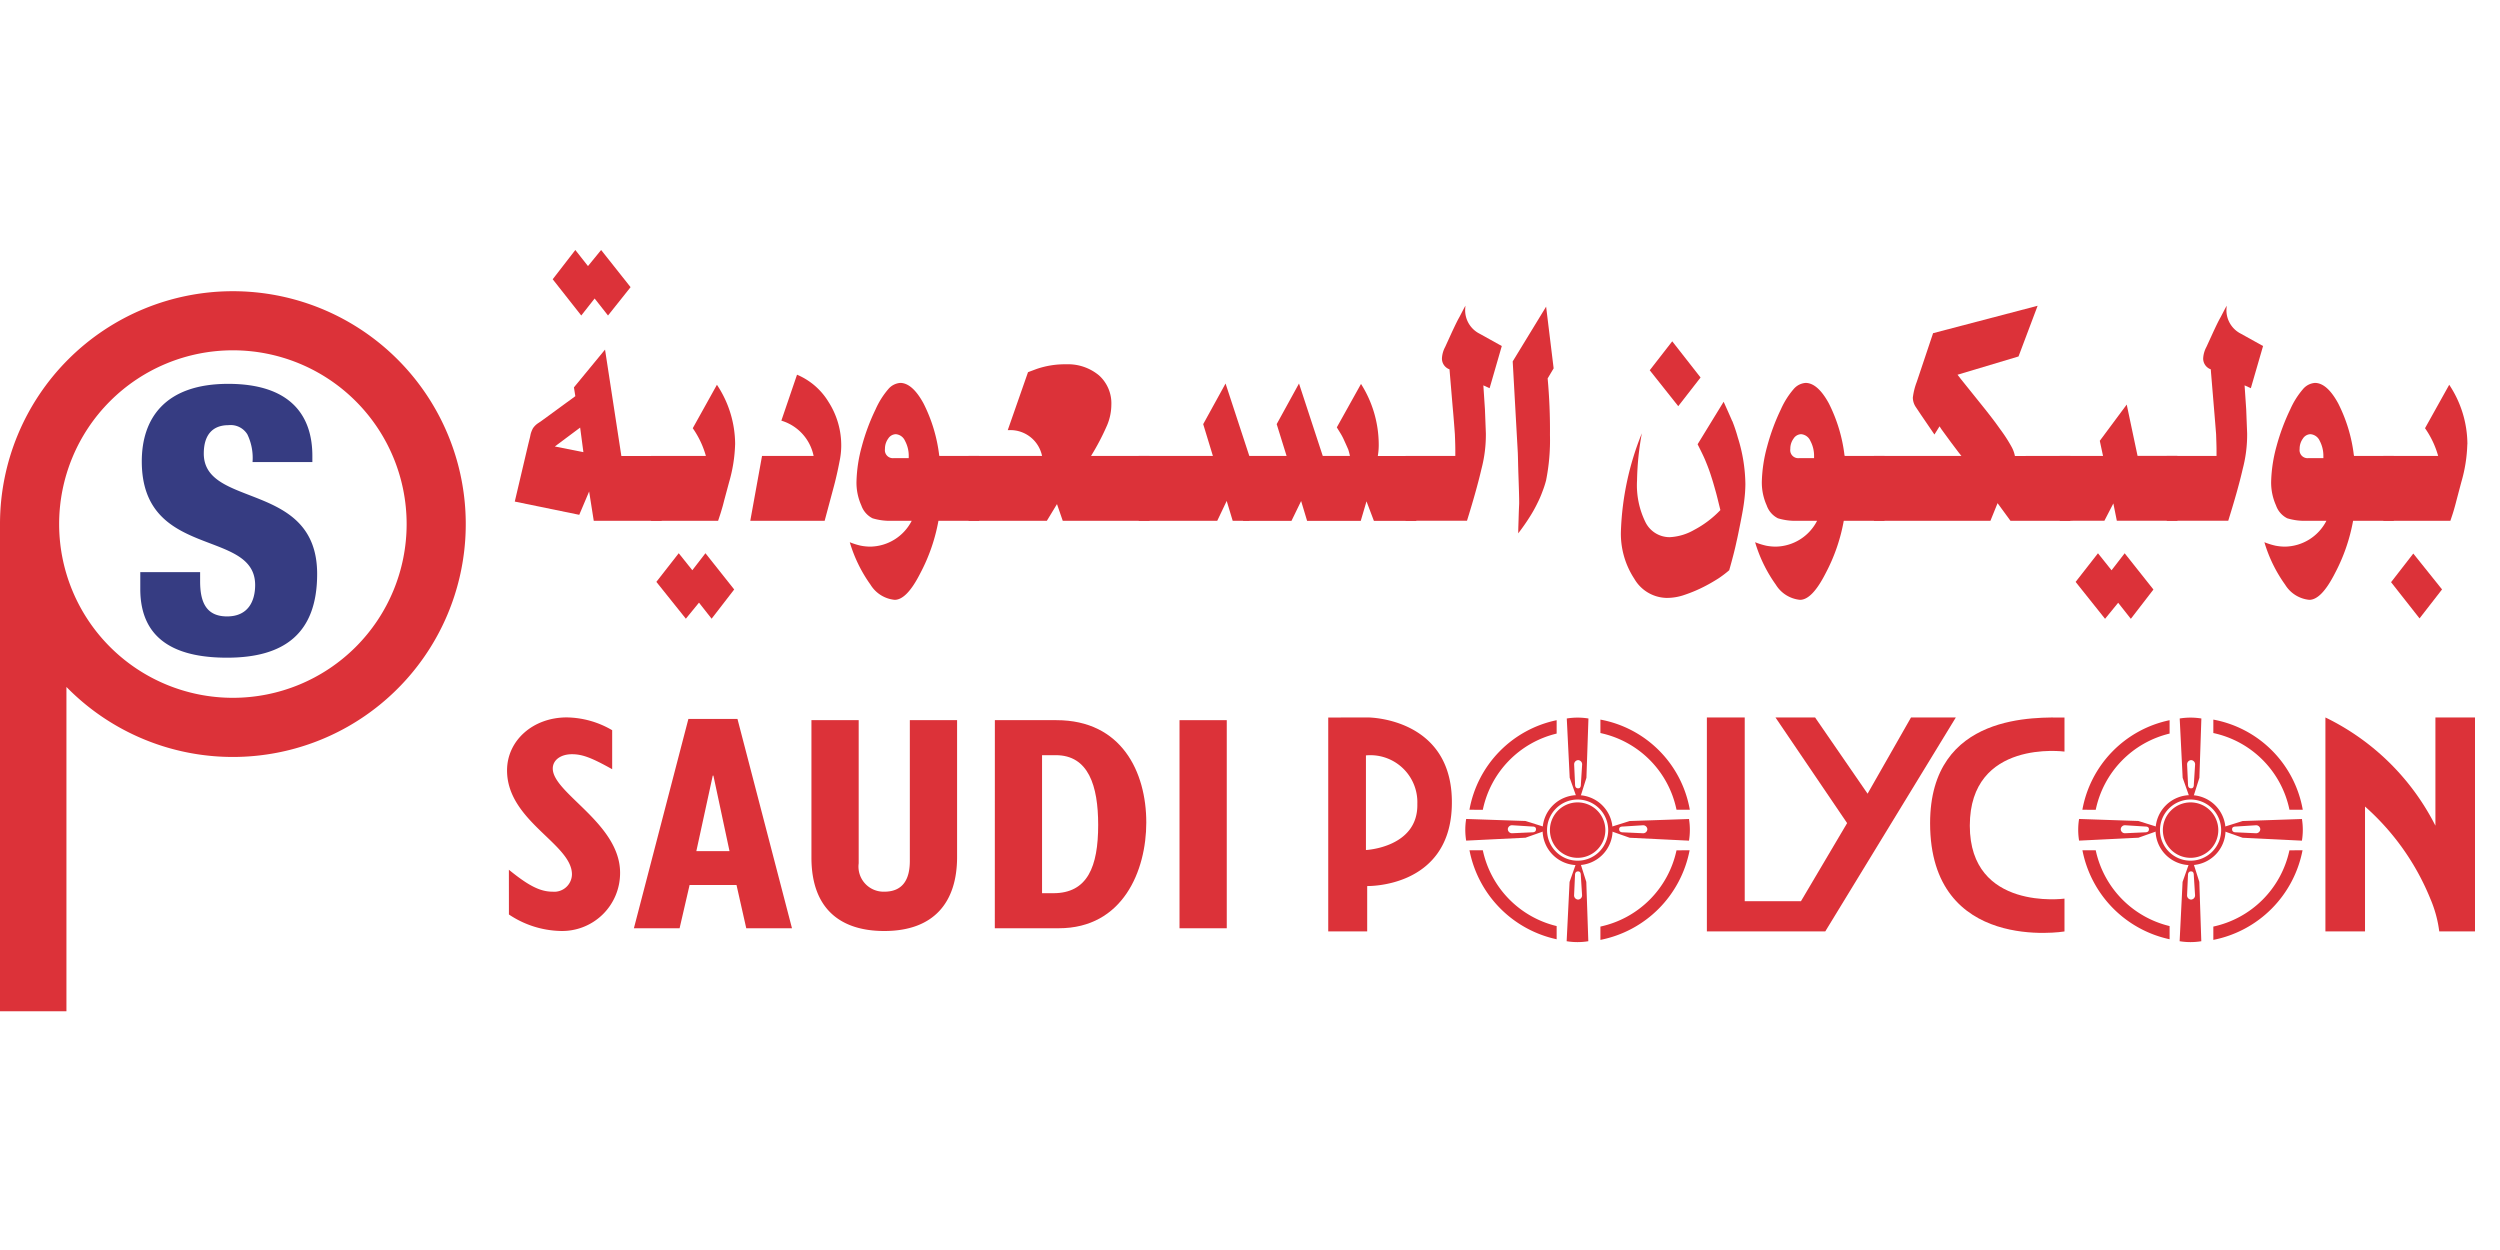
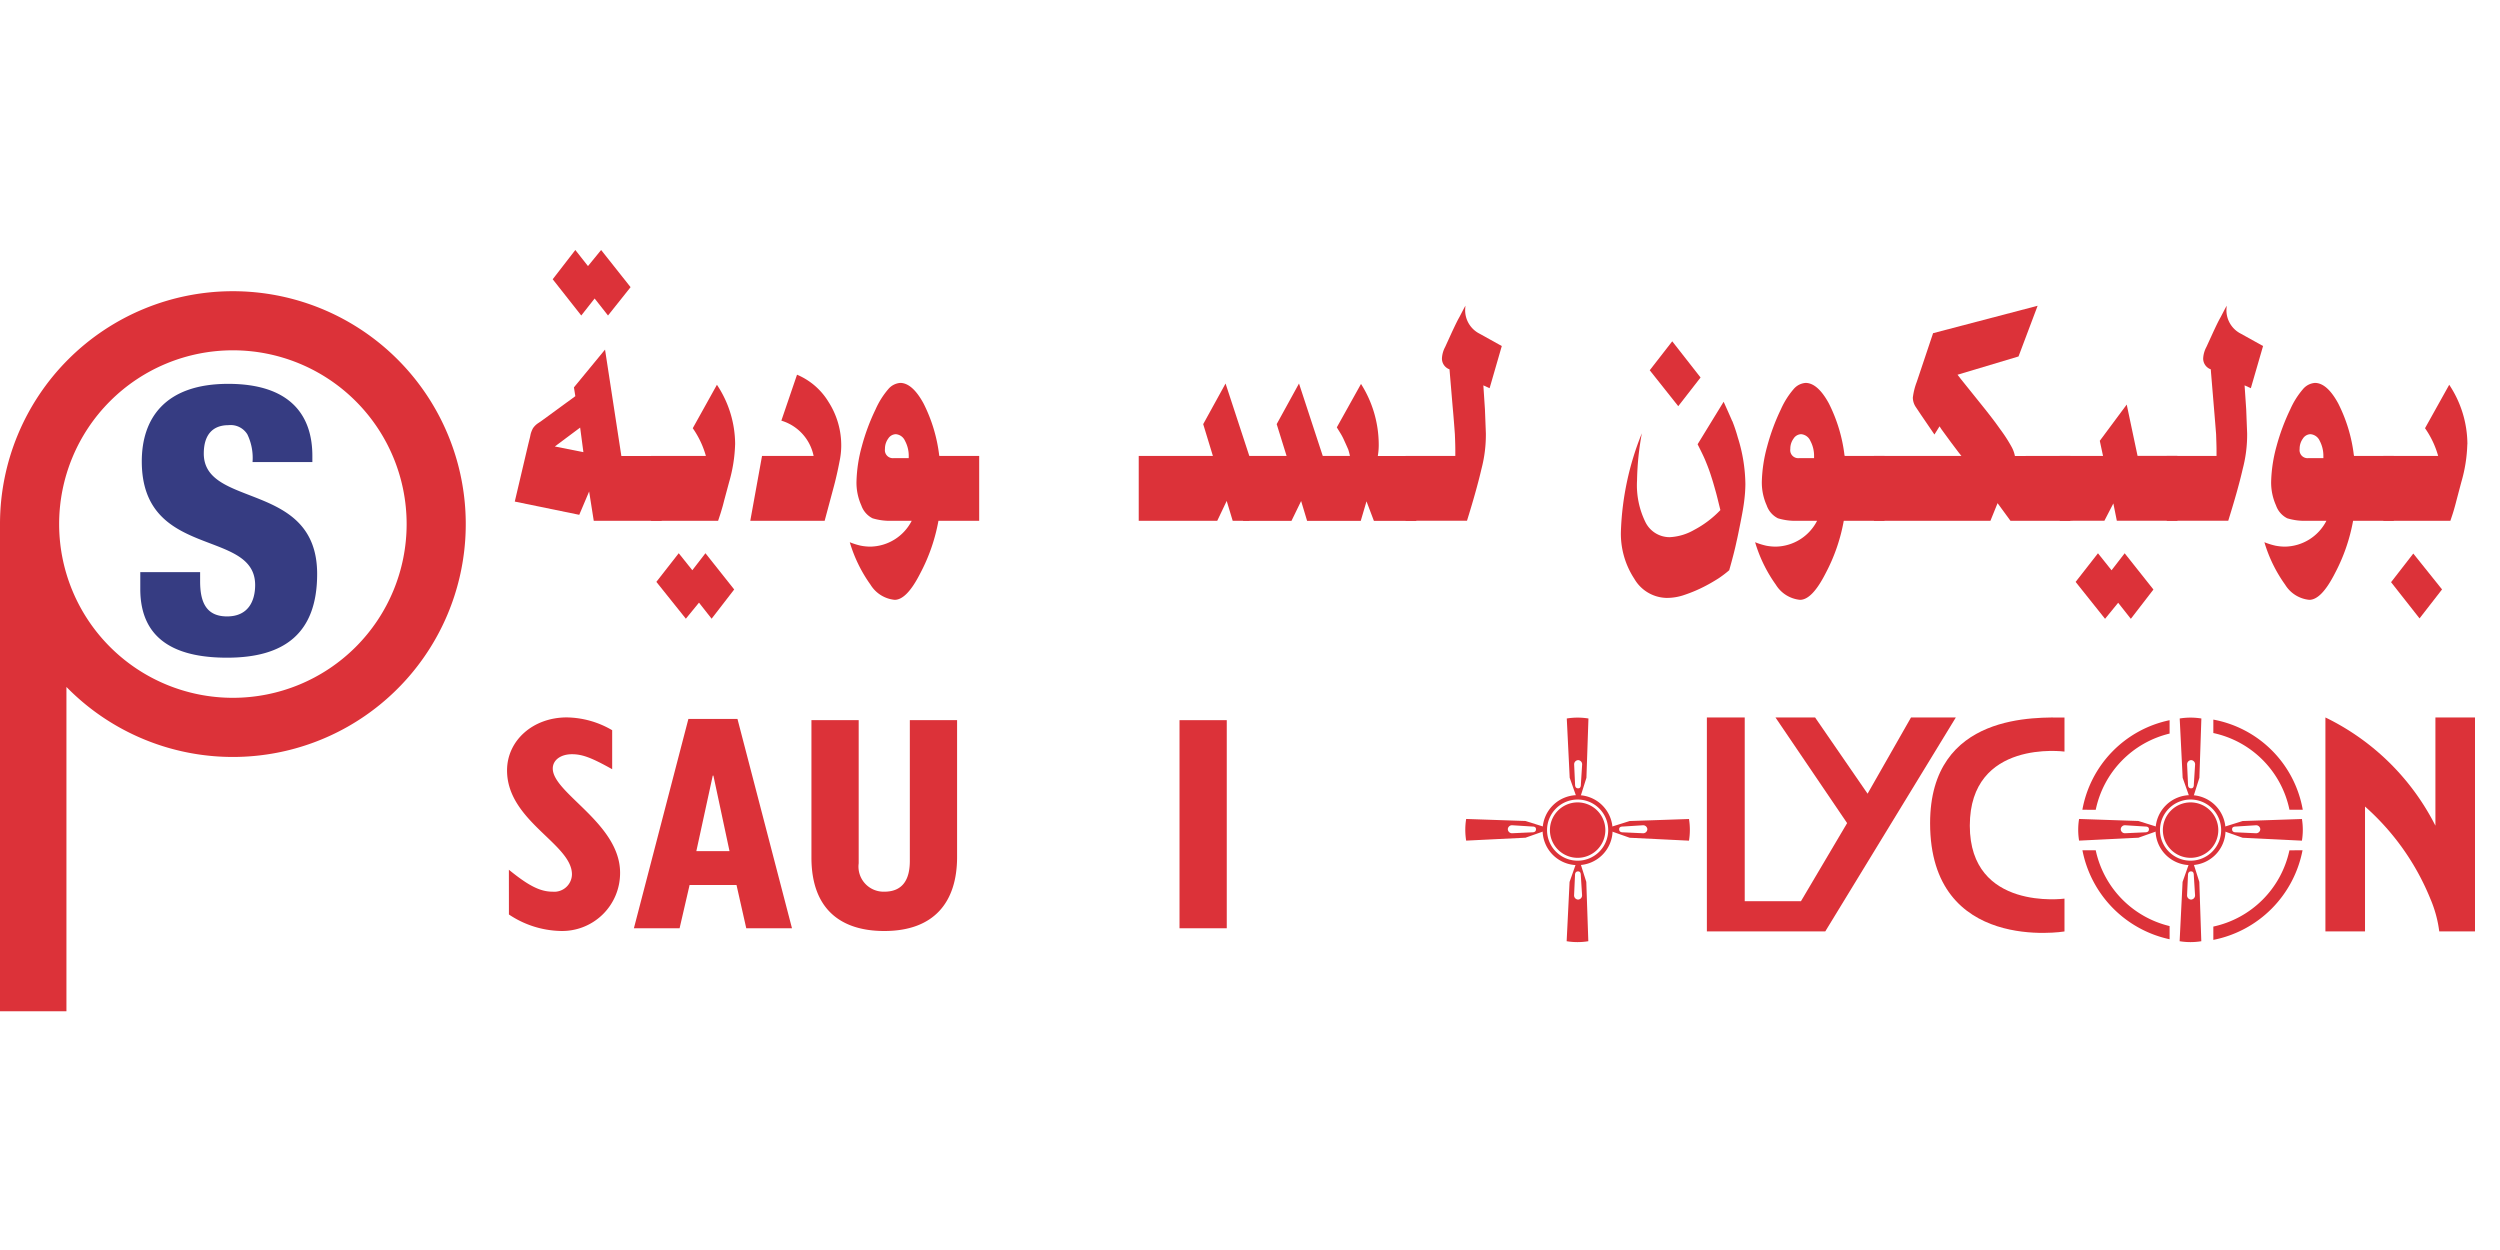
<svg xmlns="http://www.w3.org/2000/svg" width="200" height="100" viewBox="0 0 200 100">
  <defs>
    <clipPath id="clip-path">
      <rect id="Rectangle_6317" data-name="Rectangle 6317" width="198" height="60.901" fill="none" />
    </clipPath>
  </defs>
  <g id="Saudi_polycon" data-name="Saudi polycon" transform="translate(-1061 -9181)">
    <rect id="Rectangle_6307" data-name="Rectangle 6307" width="200" height="100" transform="translate(1061 9181)" fill="none" />
    <g id="Group_70575" data-name="Group 70575" transform="translate(1061 9201)">
      <g id="Group_70574" data-name="Group 70574" clip-path="url(#clip-path)">
        <path id="Path_273" data-name="Path 273" d="M18.631,15.174A18.63,18.63,0,0,0,0,33.8c0,.025,0,.053,0,.081H0V72.778H5.315V46.833A18.63,18.63,0,1,0,18.631,15.174m0,32.528a13.9,13.9,0,1,1,13.9-13.9,13.9,13.9,0,0,1-13.9,13.9" transform="translate(0 -11.877)" fill="#dc3239" />
        <path id="Path_274" data-name="Path 274" d="M56.435,64.332v.738c0,1.6.444,2.806,2.155,2.806,1.744,0,2.247-1.3,2.247-2.51,0-4.548-9.069-2.009-9.069-9.895,0-3.368,1.8-6.2,6.913-6.2,4.961,0,6.733,2.508,6.733,5.759v.5H60.628a4.331,4.331,0,0,0-.414-2.217,1.569,1.569,0,0,0-1.507-.737c-1.24,0-1.979.737-1.979,2.273,0,4.4,9.069,2.186,9.069,9.629,0,4.785-2.659,6.7-7.209,6.7-3.6,0-6.94-1.092-6.94-5.493V64.332Z" transform="translate(-40.425 -38.563)" fill="#363c82" />
        <path id="Path_275" data-name="Path 275" d="M570.7,201.273a2.217,2.217,0,1,0,2.22,2.22,2.221,2.221,0,0,0-2.22-2.22m0-.581a2.8,2.8,0,1,0,2.8,2.8,2.8,2.8,0,0,0-2.8-2.8m0,5.244a2.446,2.446,0,1,1,2.448-2.443,2.447,2.447,0,0,1-2.448,2.443" transform="translate(-444.492 -157.081)" fill="#dc3239" />
        <path id="Path_276" data-name="Path 276" d="M577.7,175.5a.336.336,0,0,1,.324.349l-.1,1.577c0,.191-.038.331-.219.331s-.247-.124-.247-.314l-.073-1.593a.336.336,0,0,1,.32-.349m-.91-3.331a5.415,5.415,0,0,1,1.734,0l-.162,4.746-.469,1.484-.357-.031-.512-1.454Z" transform="translate(-451.453 -134.691)" fill="#dc3239" fill-rule="evenodd" />
        <path id="Path_277" data-name="Path 277" d="M577.7,228.706a.337.337,0,0,1-.32-.349l.073-1.594c0-.19.071-.313.247-.313s.219.141.219.33l.1,1.577a.336.336,0,0,1-.324.349m-.676-1.414.512-1.455.357-.029.469,1.484.162,4.745a5.363,5.363,0,0,1-1.734,0Z" transform="translate(-451.453 -176.739)" fill="#dc3239" fill-rule="evenodd" />
        <path id="Path_278" data-name="Path 278" d="M542.813,210.294a.333.333,0,0,1,.349-.321l1.576.1c.191,0,.33.039.33.219s-.122.247-.312.247l-1.593.073a.334.334,0,0,1-.349-.32m-3.333.911a5.444,5.444,0,0,1,0-1.733l4.745.162,1.486.467-.028.357-1.457.514Z" transform="translate(-422.188 -163.953)" fill="#dc3239" fill-rule="evenodd" />
        <path id="Path_279" data-name="Path 279" d="M596.021,210.293a.336.336,0,0,1-.35.32l-1.594-.073c-.189,0-.312-.07-.312-.247s.139-.219.33-.219l1.576-.1a.335.335,0,0,1,.35.321m-1.414.678-1.455-.514-.03-.357,1.485-.467,4.746-.162a5.467,5.467,0,0,1,0,1.733Z" transform="translate(-464.233 -163.953)" fill="#dc3239" fill-rule="evenodd" />
-         <path id="Path_280" data-name="Path 280" d="M558.582,183.335a9.049,9.049,0,0,1-7.136,7.17v-1.065a7.938,7.938,0,0,0,6.088-6.1Zm-7.136-10.453a8.9,8.9,0,0,1,7.152,7.211h-1.064a7.906,7.906,0,0,0-6.088-6.136Zm-10.477,7.211a8.933,8.933,0,0,1,6.976-7.163V174a7.917,7.917,0,0,0-5.907,6.1Zm6.976,10.362a9.051,9.051,0,0,1-6.974-7.12h1.067a7.938,7.938,0,0,0,5.907,6.065Z" transform="translate(-423.413 -135.314)" fill="#dc3239" fill-rule="evenodd" />
        <path id="Path_281" data-name="Path 281" d="M796.355,201.273a2.217,2.217,0,1,0,2.22,2.22,2.221,2.221,0,0,0-2.22-2.22m0-.581a2.8,2.8,0,1,0,2.8,2.8,2.8,2.8,0,0,0-2.8-2.8m0,5.244a2.446,2.446,0,1,1,2.448-2.443,2.449,2.449,0,0,1-2.448,2.443" transform="translate(-621.111 -157.081)" fill="#dc3239" />
        <path id="Path_282" data-name="Path 282" d="M803.346,175.5a.335.335,0,0,1,.322.349l-.1,1.577c0,.191-.038.331-.219.331s-.248-.124-.248-.314l-.072-1.593a.337.337,0,0,1,.32-.349m-.913-3.331a5.417,5.417,0,0,1,1.734,0l-.159,4.746-.47,1.484-.355-.031-.513-1.454Z" transform="translate(-628.06 -134.691)" fill="#dc3239" fill-rule="evenodd" />
        <path id="Path_283" data-name="Path 283" d="M803.346,228.706a.337.337,0,0,1-.32-.349l.072-1.594c0-.19.073-.313.248-.313s.219.141.219.33l.1,1.577a.335.335,0,0,1-.322.349m-.677-1.414.513-1.455.356-.029.47,1.484.159,4.745a5.365,5.365,0,0,1-1.734,0Z" transform="translate(-628.06 -176.739)" fill="#dc3239" fill-rule="evenodd" />
        <path id="Path_284" data-name="Path 284" d="M768.463,210.294a.334.334,0,0,1,.349-.321l1.577.1c.187,0,.33.039.33.219s-.122.247-.316.247l-1.592.073a.335.335,0,0,1-.349-.32m-3.331.911a5.388,5.388,0,0,1,0-1.733l4.746.162,1.484.467-.029.357-1.455.514Z" transform="translate(-598.804 -163.953)" fill="#dc3239" fill-rule="evenodd" />
        <path id="Path_285" data-name="Path 285" d="M821.675,210.293a.334.334,0,0,1-.349.32l-1.594-.073c-.19,0-.313-.07-.313-.247s.141-.219.33-.219l1.577-.1a.333.333,0,0,1,.349.321m-1.415.678-1.454-.514-.028-.357,1.483-.467,4.745-.162a5.365,5.365,0,0,1,0,1.733Z" transform="translate(-640.852 -163.953)" fill="#dc3239" fill-rule="evenodd" />
        <path id="Path_286" data-name="Path 286" d="M784.228,183.335a9.051,9.051,0,0,1-7.136,7.17v-1.065a7.935,7.935,0,0,0,6.087-6.1Zm-7.136-10.453a8.906,8.906,0,0,1,7.154,7.211h-1.064a7.91,7.91,0,0,0-6.09-6.136Zm-10.477,7.211a8.938,8.938,0,0,1,6.978-7.163V174a7.92,7.92,0,0,0-5.91,6.1Zm6.978,10.362a9.046,9.046,0,0,1-6.974-7.12h1.064a7.939,7.939,0,0,0,5.91,6.065Z" transform="translate(-600.025 -135.314)" fill="#dc3239" fill-rule="evenodd" />
        <path id="Path_287" data-name="Path 287" d="M635.889,186.791h-4.5v-14.7h-3.028v17.115h9.473l10.444-17.115h-3.585l-3.476,6.1-4.2-6.1h-3.17l5.733,8.454Z" transform="translate(-491.811 -134.696)" fill="#dc3239" />
        <path id="Path_288" data-name="Path 288" d="M721.311,172.08v2.73s-7.574-1.024-7.574,5.927c0,6.859,7.574,5.836,7.574,5.836V189.2s-10.751,1.78-10.751-8.662c0-8.9,8.6-8.453,10.751-8.453" transform="translate(-556.152 -134.683)" fill="#dc3239" />
        <path id="Path_289" data-name="Path 289" d="M856.09,172.094v17.115h3.168v-9.99a19.805,19.805,0,0,1,5.222,7.368,9.714,9.714,0,0,1,.717,2.622h2.86V172.094H864.89v8.657a19.3,19.3,0,0,0-8.8-8.657" transform="translate(-670.057 -134.697)" fill="#dc3239" />
-         <path id="Path_290" data-name="Path 290" d="M488.984,172.1V189.21H492.1v-3.629s6.494.175,6.766-6.262c.306-7.225-6.7-7.225-6.7-7.225ZM492,182.7v-7.57a3.76,3.76,0,0,1,4.112,3.885C496.19,182.5,492,182.7,492,182.7" transform="translate(-382.725 -134.698)" fill="#dc3239" fill-rule="evenodd" />
        <path id="Path_291" data-name="Path 291" d="M186.814,184.26c1.584,1.291,2.51,1.756,3.509,1.756a1.415,1.415,0,0,0,1.536-1.389c0-2.438-5.192-4.265-5.192-8.313,0-2.39,2.072-4.241,4.779-4.241a7.354,7.354,0,0,1,3.631,1.024v3.121c-1.657-.927-2.389-1.2-3.217-1.2-.9,0-1.536.465-1.536,1.146,0,1.975,5.386,4.385,5.386,8.337a4.635,4.635,0,0,1-4.824,4.655,7.7,7.7,0,0,1-4.07-1.318Z" transform="translate(-146.103 -134.68)" fill="#dc3239" />
        <path id="Path_292" data-name="Path 292" d="M237.7,172.626h3.925l4.362,16.747h-3.658l-.78-3.461h-3.753l-.8,3.461h-3.656Zm3.29,10.58L239.7,177.16h-.051l-1.314,6.045Z" transform="translate(-182.628 -135.113)" fill="#dc3239" />
        <path id="Path_293" data-name="Path 293" d="M302.507,173.086v11.453a2.008,2.008,0,0,0,2.047,2.269c1.46,0,2.045-.95,2.045-2.465V173.086h3.78v10.943c0,3.656-1.877,5.924-5.825,5.924-3.463,0-5.827-1.732-5.827-5.874V173.086Z" transform="translate(-233.812 -135.473)" fill="#dc3239" />
-         <path id="Path_294" data-name="Path 294" d="M366.255,173.086h4.926c5.212,0,7.188,4.142,7.188,8.189,0,3.826-1.852,8.458-7,8.458h-5.118Zm4.68,13.843c2.73,0,3.585-2.12,3.585-5.459,0-3.146-.78-5.583-3.39-5.583h-1.1v11.042Z" transform="translate(-286.666 -135.473)" fill="#dc3239" />
        <rect id="Rectangle_6316" data-name="Rectangle 6316" width="3.78" height="16.648" transform="translate(94.361 37.613)" fill="#dc3239" />
        <path id="Path_295" data-name="Path 295" d="M201.263,21.662h-5.434l-.369-2.343-.791,1.866-5.158-1.059,1.067-4.535.13-.528c.037-.127.055-.277.091-.4a2.216,2.216,0,0,1,.166-.4,1.507,1.507,0,0,1,.444-.428l.257-.176,2.689-1.964-.111-.706,2.488-3.022,1.306,8.514h3.225ZM196.97,5.24,195.9,3.88l-1.07,1.36-2.285-2.9L194.355,0l1.013,1.286L196.419,0l2.356,2.973Zm-4.254,10.478,2.285.454-.26-1.966Z" transform="translate(-148.329)" fill="#dc3239" />
        <path id="Path_296" data-name="Path 296" d="M246.41,54.374a12.042,12.042,0,0,1-.479,3.024l-.407,1.51c-.071.3-.146.555-.2.731-.055.2-.148.479-.274.856h-5.362V55.308h4.384a7.3,7.3,0,0,0-1.05-2.218l1.933-3.475a8.611,8.611,0,0,1,1.457,4.759M241.9,63.091l1.087,1.36,1.05-1.36,2.3,2.9L244.53,68.33l-1.01-1.285-1.051,1.285-2.359-2.947Z" transform="translate(-187.601 -38.833)" fill="#dc3239" />
        <path id="Path_297" data-name="Path 297" d="M282.508,48.124A6.435,6.435,0,0,1,283.5,51.6a6.008,6.008,0,0,1-.13,1.209c-.092.478-.222,1.132-.441,1.964l-.756,2.82h-5.949l.939-5.188h4.127a3.722,3.722,0,0,0-2.581-2.822l1.254-3.676a5.39,5.39,0,0,1,2.543,2.217" transform="translate(-216.201 -35.931)" fill="#dc3239" />
        <path id="Path_298" data-name="Path 298" d="M323.193,54.764v5.188h-3.26a14.411,14.411,0,0,1-1.457,4.207q-1.074,2.116-2.043,2.117a2.555,2.555,0,0,1-1.933-1.21,11.346,11.346,0,0,1-1.66-3.4,5.467,5.467,0,0,0,.884.278,4.072,4.072,0,0,0,.776.075,3.784,3.784,0,0,0,3.294-2.066H316.21a4.775,4.775,0,0,1-1.546-.2,1.819,1.819,0,0,1-.9-1.032,4.439,4.439,0,0,1-.387-1.914,11.579,11.579,0,0,1,.424-2.8,16.572,16.572,0,0,1,1.105-2.973,6.539,6.539,0,0,1,1.013-1.612,1.387,1.387,0,0,1,.957-.5c.644,0,1.27.553,1.861,1.636a12.439,12.439,0,0,1,1.253,4.131l.016.076Zm-5.636.025a2.519,2.519,0,0,0-.3-1.235.88.88,0,0,0-.736-.53.746.746,0,0,0-.607.354,1.37,1.37,0,0,0-.259.831.639.639,0,0,0,.7.731h1.2Z" transform="translate(-244.858 -38.289)" fill="#dc3239" />
-         <path id="Path_299" data-name="Path 299" d="M356.579,49.406h5.877a2.588,2.588,0,0,0-2.543-2.066h-.2l1.62-4.634.681-.254a6.961,6.961,0,0,1,2.359-.377,3.881,3.881,0,0,1,2.635.884A3.007,3.007,0,0,1,368,45.325a4.3,4.3,0,0,1-.333,1.612,19.437,19.437,0,0,1-1.291,2.469h4.681v5.188h-6.946l-.46-1.335-.81,1.335h-6.263Z" transform="translate(-279.092 -32.932)" fill="#dc3239" />
        <path id="Path_300" data-name="Path 300" d="M426.734,60.134l-.479-1.587-.756,1.587h-6.282V54.947h5.933l-.775-2.544,1.788-3.249,1.9,5.793v5.188Z" transform="translate(-328.119 -38.472)" fill="#dc3239" />
        <path id="Path_301" data-name="Path 301" d="M461.1,54.947l-.791-2.544,1.785-3.249,1.9,5.793h2.174c-.055-.277-.11-.429-.128-.5-.055-.127-.165-.379-.316-.706a4.712,4.712,0,0,0-.238-.479c-.071-.126-.2-.327-.367-.6l1.936-3.475a9.1,9.1,0,0,1,1.417,4.783,5.181,5.181,0,0,1-.074.984h3.076v5.188h-3.388l-.592-1.562-.46,1.562h-4.292l-.478-1.587-.772,1.587h-3.871V54.947Z" transform="translate(-358.174 -38.473)" fill="#dc3239" />
        <path id="Path_302" data-name="Path 302" d="M517.468,37.721V32.533h3.976v-.455c0-.352-.015-.78-.035-1.284-.037-.5-.092-1.261-.184-2.265L521,25.857l-.02-.252a.911.911,0,0,1-.605-.88,2.135,2.135,0,0,1,.257-.909l.551-1.208c.205-.428.387-.831.59-1.185.2-.379.349-.68.479-.906l-.019.277a2.1,2.1,0,0,0,1.16,1.964l1.769.983-.975,3.375-.5-.229.127,1.915.074,1.915a10.763,10.763,0,0,1-.349,2.844c-.3,1.287-.7,2.672-1.16,4.157Z" transform="translate(-405.019 -16.059)" fill="#dc3239" />
-         <path id="Path_303" data-name="Path 303" d="M560.153,25.8l-.479.806a45.282,45.282,0,0,1,.185,4.534,16.373,16.373,0,0,1-.312,3.628,7.843,7.843,0,0,1-.278.856,8.548,8.548,0,0,1-.4.932,10.747,10.747,0,0,1-.664,1.183c-.24.379-.535.807-.885,1.26,0-.354.021-.807.037-1.386s.039-.932.039-1.032c0-.428-.02-1.133-.055-2.117s-.04-1.636-.056-1.938l-.13-2.318-.277-4.963,2.673-4.382Z" transform="translate(-435.862 -16.332)" fill="#dc3239" />
        <path id="Path_304" data-name="Path 304" d="M605.7,39.992a12.389,12.389,0,0,1,.44,1.31,12.838,12.838,0,0,1,.609,3.753,11.491,11.491,0,0,1-.092,1.31c-.055.48-.166,1.085-.312,1.814s-.242,1.209-.3,1.436c-.129.629-.333,1.409-.59,2.318a8.762,8.762,0,0,1-.863.655c-.278.175-.609.377-.994.578a11.272,11.272,0,0,1-1.7.731,4.279,4.279,0,0,1-1.438.25,3.056,3.056,0,0,1-2.6-1.536,6.559,6.559,0,0,1-1.068-3.827,22.889,22.889,0,0,1,1.674-7.809,22.765,22.765,0,0,0-.385,3.779,6.7,6.7,0,0,0,.682,3.35,2.155,2.155,0,0,0,1.933,1.184,4.35,4.35,0,0,0,1.953-.581,8.125,8.125,0,0,0,2.1-1.587c-.163-.655-.274-1.133-.368-1.462s-.2-.729-.349-1.182c-.147-.479-.313-.907-.48-1.31s-.387-.832-.625-1.311l2.082-3.4c.33.729.552,1.233.682,1.536m-4.312-1.183-2.282-2.873,1.8-2.316,2.266,2.895Z" transform="translate(-467.118 -26.314)" fill="#dc3239" />
        <path id="Path_305" data-name="Path 305" d="M656.487,54.764v5.188h-3.26a14.354,14.354,0,0,1-1.455,4.207q-1.078,2.116-2.044,2.117a2.561,2.561,0,0,1-1.934-1.21,11.365,11.365,0,0,1-1.659-3.4,5.5,5.5,0,0,0,.883.278,4.1,4.1,0,0,0,.775.075,3.785,3.785,0,0,0,3.3-2.066h-1.584a4.784,4.784,0,0,1-1.547-.2,1.817,1.817,0,0,1-.9-1.032,4.454,4.454,0,0,1-.389-1.914,11.62,11.62,0,0,1,.425-2.8,16.721,16.721,0,0,1,1.1-2.973,6.5,6.5,0,0,1,1.015-1.612,1.387,1.387,0,0,1,.958-.5c.644,0,1.271.553,1.861,1.636a12.467,12.467,0,0,1,1.251,4.131l.02.076Zm-5.635.025a2.519,2.519,0,0,0-.3-1.235.881.881,0,0,0-.737-.53.744.744,0,0,0-.605.354,1.367,1.367,0,0,0-.259.831.639.639,0,0,0,.7.731h1.2Z" transform="translate(-505.726 -38.289)" fill="#dc3239" />
        <path id="Path_306" data-name="Path 306" d="M705.591,32.533v5.188H700.8l-1.031-1.409-.571,1.409h-9.321V32.533h7l-.222-.277-.609-.807-.755-1.032-.165-.252-.408.655L693.6,29.181l-.352-.528a1.391,1.391,0,0,1-.258-.781,5.268,5.268,0,0,1,.313-1.259l1.307-3.9,8.363-2.193-1.528,4.056-4.88,1.462.293.377,1.7,2.117c.48.6.959,1.208,1.4,1.838a11.94,11.94,0,0,1,.958,1.487,2.5,2.5,0,0,1,.24.68Z" transform="translate(-539.963 -16.059)" fill="#dc3239" />
        <path id="Path_307" data-name="Path 307" d="M758.278,66.209V61.022h3.464l-.259-1.21,2.154-2.9.868,4.107h3.185v5.188h-4.844l-.278-1.386-.716,1.386Zm3.06,2.6,1.086,1.36,1.05-1.36,2.3,2.9-1.807,2.343-1.013-1.284-1.05,1.284L759.549,71.1Z" transform="translate(-593.5 -44.547)" fill="#dc3239" />
        <path id="Path_308" data-name="Path 308" d="M797.691,37.721V32.533h3.979v-.455c0-.352-.018-.78-.034-1.284-.04-.5-.1-1.261-.185-2.265l-.222-2.672-.018-.252a.912.912,0,0,1-.609-.88,2.159,2.159,0,0,1,.259-.909l.553-1.208c.2-.428.387-.831.59-1.185.2-.379.349-.68.479-.906l-.019.277a2.1,2.1,0,0,0,1.16,1.964l1.769.983-.978,3.375-.5-.229.129,1.915.075,1.915a10.725,10.725,0,0,1-.35,2.844c-.295,1.287-.7,2.672-1.161,4.157Z" transform="translate(-624.348 -16.059)" fill="#dc3239" />
        <path id="Path_309" data-name="Path 309" d="M843.984,54.764v5.188h-3.259a14.425,14.425,0,0,1-1.456,4.207q-1.079,2.116-2.045,2.117a2.554,2.554,0,0,1-1.933-1.21,11.324,11.324,0,0,1-1.661-3.4,5.54,5.54,0,0,0,.886.278,4.088,4.088,0,0,0,.775.075,3.792,3.792,0,0,0,3.3-2.066h-1.583a4.778,4.778,0,0,1-1.549-.2,1.819,1.819,0,0,1-.9-1.032,4.465,4.465,0,0,1-.389-1.914,11.7,11.7,0,0,1,.425-2.8,17.041,17.041,0,0,1,1.106-2.973,6.533,6.533,0,0,1,1.013-1.612,1.386,1.386,0,0,1,.957-.5c.645,0,1.272.553,1.861,1.636a12.357,12.357,0,0,1,1.252,4.131l.019.076Zm-5.636.025a2.549,2.549,0,0,0-.294-1.235.886.886,0,0,0-.737-.53.745.745,0,0,0-.609.354,1.369,1.369,0,0,0-.259.831.639.639,0,0,0,.7.731h1.2Z" transform="translate(-652.478 -38.289)" fill="#dc3239" />
        <path id="Path_310" data-name="Path 310" d="M884.1,54.374a11.913,11.913,0,0,1-.479,3.024l-.4,1.511c-.075.3-.147.555-.2.731-.055.2-.149.479-.276.856h-5.362V55.308h4.384a7.267,7.267,0,0,0-1.05-2.218l1.936-3.475a8.629,8.629,0,0,1,1.454,4.759m-4.328,8.743,2.3,2.87-1.8,2.317L878,65.408Z" transform="translate(-686.715 -38.833)" fill="#dc3239" />
      </g>
    </g>
  </g>
</svg>